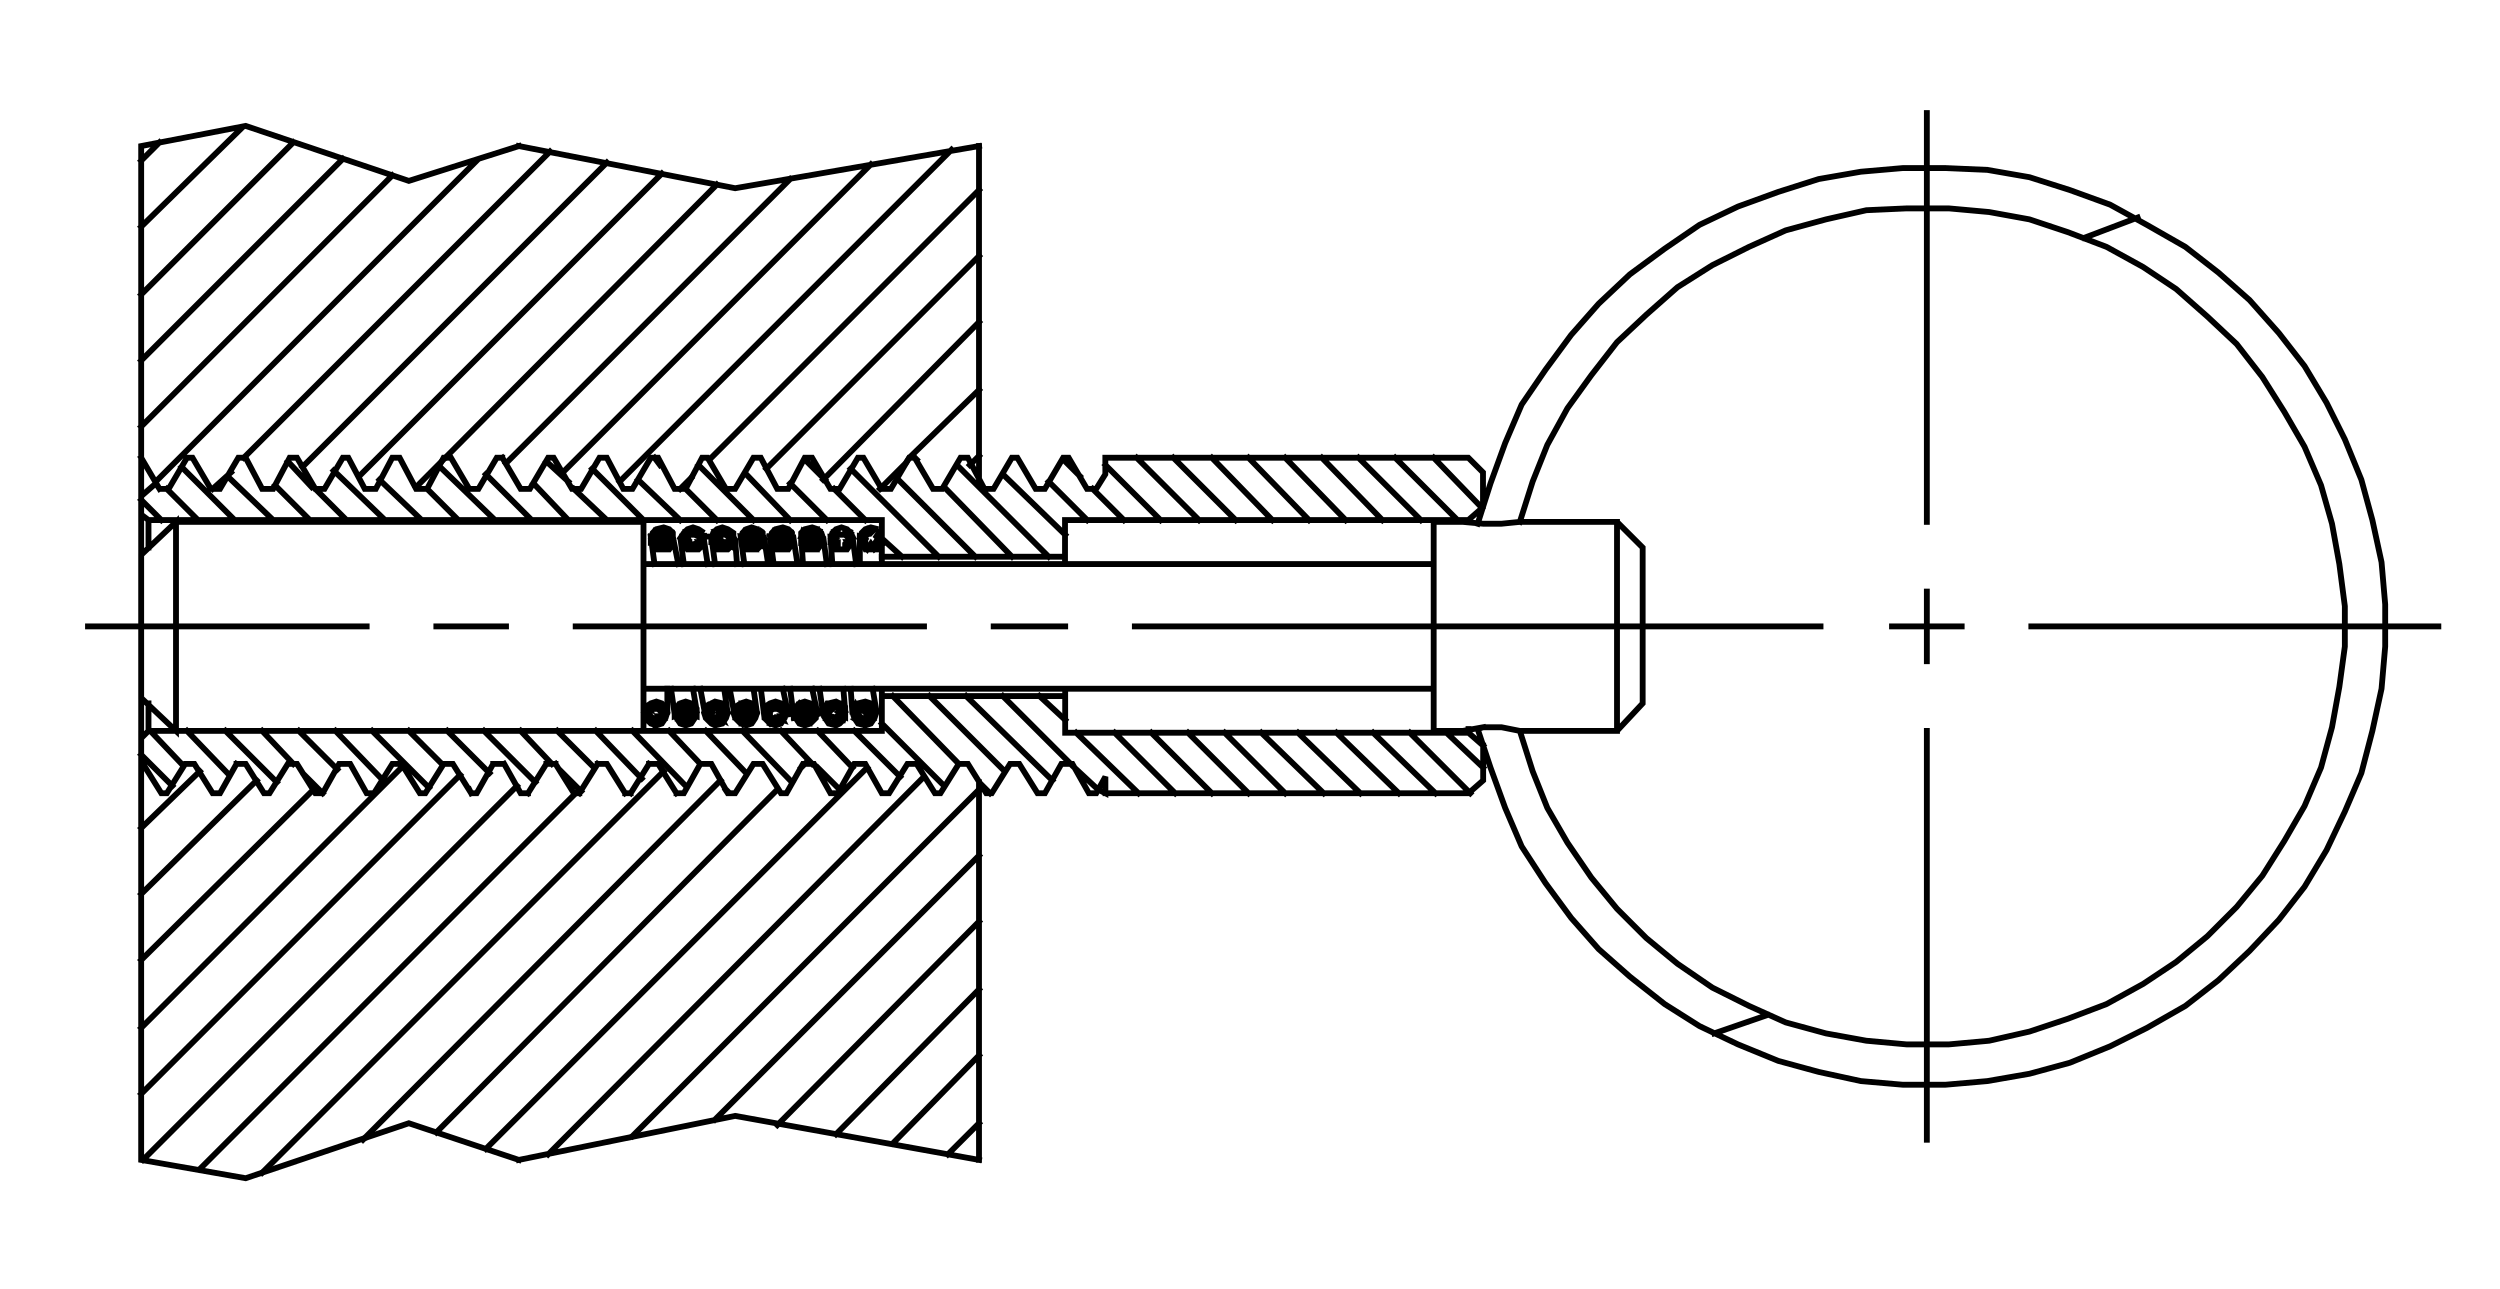
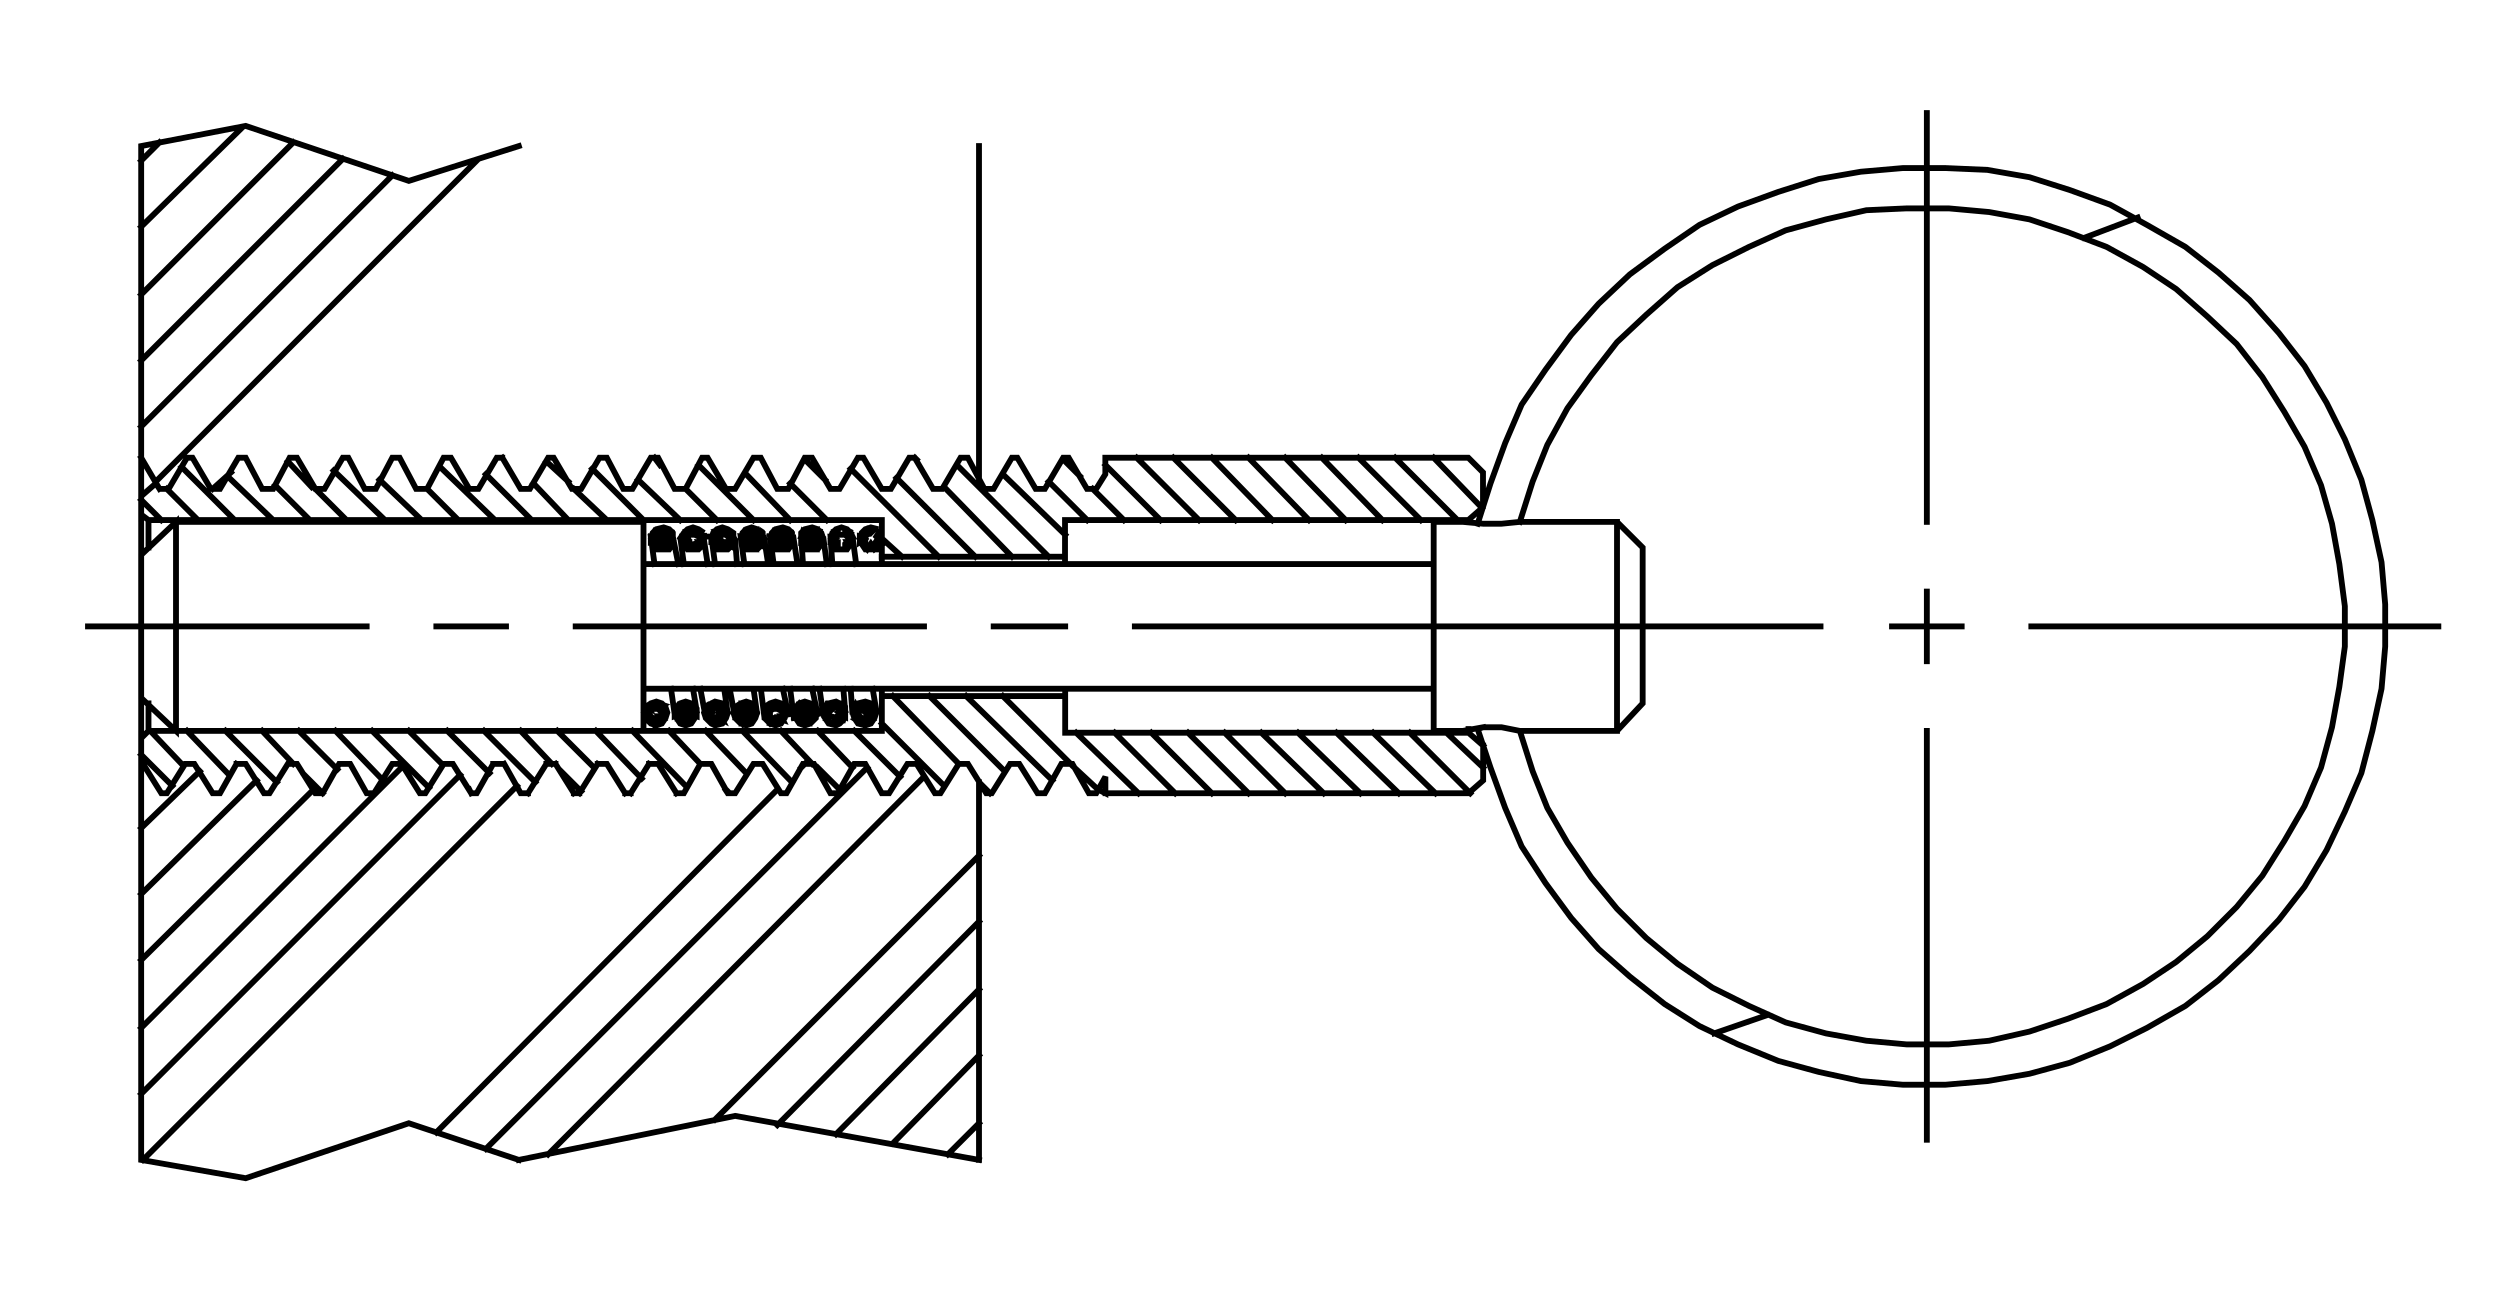
<svg xmlns="http://www.w3.org/2000/svg" xmlns:xlink="http://www.w3.org/1999/xlink" version="1.1" id="Layer_1" x="0px" y="0px" width="225px" height="116px" viewBox="0 0 225 116" enable-background="new 0 0 225 116" xml:space="preserve">
  <g>
    <g>
      <defs>
        <rect id="SVGID_1_" x="7.657" y="9.913" width="212.057" height="96.524" />
      </defs>
      <clipPath id="SVGID_2_">
        <use xlink:href="#SVGID_1_" overflow="visible" />
      </clipPath>
      <path clip-path="url(#SVGID_2_)" fill="none" stroke="#000000" stroke-width="0.525" stroke-linecap="square" stroke-miterlimit="3.864" d="    M49.665,68.75l-2.805-2.97 M49.17,68.75l-1.649,2.642 M51.646,71.392l-1.65-2.642 M53.79,68.75l-1.65,2.642 M56.265,71.392    l-1.649-2.642H53.79 M49.995,68.75H49.17 M58.41,68.75l-1.649,2.642 M60.886,71.392h0.659l1.485-2.642h0.99l1.484,2.642h0.165    l-0.495-0.496l0.33,0.496h0.66l1.65-2.642h0.824l1.65,2.642h0.495l1.485-2.642h0.99l1.484,2.642h0.66l1.484-2.642h0.99    l1.486,2.642h0.659l1.649-2.642h0.826l1.649,2.642h0.495l1.649-2.642h0.825l1.65,2.642h0.494l1.65-2.642h0.826l1.648,2.642h0.66    l1.485-2.642h0.99l1.485,2.642h0.659l0.825-1.486v1.486l-0.659-0.332l-2.311-2.145L96.36,68.75l-6.105-6.104 M86.955,62.646    l7.756,7.59 M90.42,69.411l-6.765-6.766 M80.355,62.646l5.939,6.104 M84.976,70.73l-5.609-5.61 M79.366,62.646h16.5v-0.66v3.961    h36.3l1.319,1.154 M133.485,69.081l-3.3-3.135 M132.166,65.946v-0.331 M126.886,65.946l5.444,5.445 M129.195,71.392l-5.61-5.445     M120.286,65.946l5.609,5.445 M122.431,71.392l-5.61-5.445 M113.521,65.946l5.609,5.445 M115.666,71.392l-5.445-5.445     M106.92,65.946l5.446,5.445 M109.065,71.392l-5.445-5.445 M100.32,65.946l5.445,5.445 M102.466,71.392l-5.61-5.445     M89.101,71.392l-0.825-0.826 M81.015,69.905L76.89,65.78 M76.726,69.081l-3.135-3.301 M73.096,68.75l-2.806-2.97 M66.825,65.78    l4.455,4.621 M73.591,69.081l1.979,1.979 M67.155,69.576l-3.631-3.796 M63.03,68.75l-2.805-2.97 M59.235,68.75l1.65,2.642     M56.761,71.392h-0.496 M52.14,71.392h-0.494 M47.521,71.392h-0.66l-1.485-2.642 M46.53,70.73l-33.66,33.661 M12.705,98.451    l28.71-28.711 M39.765,68.75l-2.97-2.97 M36.3,68.915L12.705,92.511 M12.705,86.405l15.51-15.346 M23.101,70.235l-10.396,10.23     M12.705,74.526l5.28-5.115 M19.14,44.001l1.65-1.485 M14.024,43.341l28.875-28.876 M35.31,15.786L12.705,38.391 M12.705,32.45    l18.15-18.15 M26.399,12.815L12.705,26.511 M12.705,20.405l9.075-8.91 M14.355,12.815l-1.65,1.649 M45.21,41.195l1.65,2.806h0.824    l1.65-2.806h0.495l1.65,2.806h0.824l1.65-2.806h0.66l1.485,2.806h0.824l1.65-2.806h0.66l1.485,2.806h0.989l1.485-2.806h0.495    l1.65,2.806h0.824l1.65-2.806h0.66l1.484,2.806h0.99l1.485-2.806h0.66l1.649,2.806h0.825l1.65-2.806h0.495l1.65,2.806h0.824    l1.65-2.806h0.495l1.649,2.806h0.825l1.65-2.806h0.659l1.485,2.806h0.825l1.649-2.806h0.495l1.65,2.806h0.824l1.65-2.806h0.495    l1.65,2.806h0.824l0.825-1.32v-1.485h32.671l1.319,1.32v3.135l-1.319,1.155h-36.3v3.96v-0.66h-16.5 M79.366,48.455l1.814,1.65     M84.48,50.105l-7.92-7.92 M74.251,43.175l-1.815-1.814 M71.115,43.506l3.3,3.3 M71.115,46.806l-3.96-4.125 M67.815,46.806    l-4.95-4.95 M59.399,41.855l-0.494-0.66 M51.149,43.341l-1.979-1.815 M51.811,56.376h31.35 M89.431,56.376h6.436 M102.136,56.376    h25.079 M127.876,46.806l-5.611-5.61 M118.965,41.195l5.446,5.61 M121.11,46.806l-5.444-5.61 M112.366,41.195l5.444,5.61     M114.511,46.806l-5.445-5.61 M105.601,41.195l5.61,5.61 M107.91,46.806l-5.609-5.61 M99.495,41.855l4.95,4.95 M101.146,46.806    l-2.805-2.805 M97.186,42.846L95.7,41.36 M94.38,43.341l3.466,3.465 M95.866,48.126l-5.611-5.445 M88.11,43.341V13.146     M86.13,41.855l8.25,8.25 M91.08,50.105l-6.104-6.271 M82.501,41.36l-0.165-0.165 M80.686,43.011l7.095,7.095 M99.495,71.392    h32.671l1.319-1.156v-3.135 M133.485,65.451l-1.814,0.329h-2.64v-18.81h2.64l1.814,0.165h1.65l1.65-0.165h8.745l2.31,2.31v14.025    l-2.31,2.475h-8.745l1.154,3.631l1.32,3.3l1.814,3.135l2.146,3.135l2.31,2.806l2.64,2.639l2.805,2.311l3.135,2.146l3.301,1.648    l3.301,1.486l3.629,0.99l3.631,0.658l3.629,0.33h3.796l3.63-0.33l3.63-0.824l3.464-1.156l3.467-1.319l3.3-1.815l2.97-1.979    l2.805-2.311l2.64-2.641l2.31-2.805l1.98-3.135l1.815-3.135l1.485-3.465l0.988-3.63l0.661-3.632l0.495-3.629v-3.63l-0.495-3.795    l-0.661-3.63l-0.988-3.465l-1.485-3.466l-1.815-3.135l-1.98-3.136l-2.31-2.97l-2.64-2.475l-2.805-2.475l-2.97-1.979l-3.3-1.815    l-3.467-1.32l-3.464-1.155l-3.63-0.66l-3.63-0.329h-3.796l-3.629,0.165l-3.631,0.824l-3.629,0.99l-3.301,1.485l-3.301,1.649    l-3.135,1.98l-2.805,2.475l-2.64,2.475l-2.31,2.971l-2.146,2.97l-1.814,3.3l-1.32,3.301l-1.154,3.63 M132.991,47.136l1.154-3.63    l1.32-3.63l1.484-3.465l2.146-3.136l2.31-3.135l2.474-2.806l2.806-2.64l3.135-2.31l3.135-2.146l3.466-1.65l3.63-1.319l3.63-1.155    l3.795-0.66l3.796-0.33h3.794l3.795,0.165l3.796,0.66l3.63,1.155l3.63,1.319l3.3,1.815l3.465,1.98l2.971,2.31l2.805,2.476    l2.641,2.97l2.31,2.97l1.98,3.3l1.649,3.301l1.485,3.629l0.99,3.631l0.825,3.795l0.329,3.795v3.795l-0.329,3.795l-0.825,3.795    l-0.99,3.796l-1.485,3.464l-1.649,3.467l-1.98,3.299l-2.31,2.971l-2.641,2.805l-2.805,2.64l-2.971,2.31l-3.465,1.98l-3.3,1.65    l-3.63,1.484l-3.63,0.99l-3.796,0.66l-3.795,0.33h-3.794l-3.796-0.33l-3.795-0.825l-3.63-0.99l-3.63-1.485l-3.466-1.649    l-3.135-1.98l-3.135-2.474l-2.806-2.477l-2.474-2.805l-2.31-3.135l-2.146-3.301l-1.484-3.464l-1.32-3.63l-1.154-3.466l0.494-0.164    h1.65l1.65,0.329 M145.531,65.78v-18.81 M133.32,45.65l-4.289-4.455 M125.565,41.195l5.61,5.61 M132.166,46.806v0.165     M127.215,56.376h36.632 M170.281,56.376h6.27 M173.416,59.511V53.24 M173.416,10.175v36.796 M187.606,21.396l4.785-1.815     M173.416,65.78v36.796 M159.061,91.355l-4.784,1.651 M182.82,56.376h36.632 M88.11,70.401v33.99 M46.695,104.392l-9.9-3.301    L22.11,106.04l-9.405-1.648V65.78v0.66l0.66-0.66v-2.475 M12.705,62.81l3.135,2.971v-18.81l-3.135,2.97V62.81L12.705,62.81z     M13.365,65.78h66.001 M79.366,46.806H13.365v2.475 M13.365,46.806l-0.66-0.495v0.66v-2.31l1.319-1.155l0.331,0.495h0.824    l1.65-2.806h0.495l1.649,2.806H19.8l1.65-2.806h0.66l1.484,2.806h0.99l1.485-2.806h0.66l1.649,2.806h0.825l1.65-2.806h0.495    l1.484,2.806h0.99l1.484-2.806h0.66l1.485,2.806h0.99l1.484-2.806h0.66l1.65,2.806h0.825l1.649-2.806h0.495 M43.726,42.681    l4.125,4.125 M44.55,46.806l-4.949-4.785 M38.445,44.001l2.805,2.805 M37.95,46.806l-3.795-3.631 M34.649,46.806l-4.619-4.455     M28.05,43.835l-2.145-2.31 M24.75,43.671l3.136,3.135 M24.585,46.806l-4.125-3.96 M21.12,46.806l-4.785-4.785 M15.015,44.001    l2.805,2.805 M15.84,46.971h42.075v18.81H15.84 M16.83,65.78l3.795,3.96 M21.285,68.75L19.8,71.392h-0.66L17.49,68.75h-0.825    l-1.65,2.642h-0.494l-1.65-2.642h-0.165v-0.825V56.376v-43.23l9.405-1.815l14.685,4.95l9.9-3.135 M48.015,43.506l3.135,3.3     M51.646,44.001l2.97,2.805 M57.915,46.806l-4.62-4.62 M57.42,43.175l3.796,3.631 M60.39,47.796l-0.329,0.494h0.494l-0.824,0.165    l0.165-0.824h-0.496l0.331,0.824l-1.155-0.165v0.496l1.155-0.331l-0.331,0.99h0.496l-0.165-0.99l0.824,0.331l-0.165,0.329    l-0.494-0.165l-0.66-0.164l-0.33,0.329 M58.905,47.796l0.494,0.33 M57.915,50.766h71.116 M129.031,61.985H57.915 M58.41,63.471    l0.165,0.495H58.08v0.495h0.495l0.165,0.164l-0.33,0.165l0.33,0.33v-0.495h0.495v0.495l0.495-0.33l-0.331-0.329h0.496v-0.495    h-0.496L59.235,63.8l0.495-0.329l-0.495-0.165V63.8H58.74v-0.494 M61.05,63.471l0.495,0.329v-0.494l0.165,0.826l-0.989,0.329    v-0.495l0.989,0.166l0.166,0.988h-0.331l0.165-0.988l0.99-0.166v0.495l-0.99-0.329l0.166-0.826l0.494,0.165l-0.165,0.495    l-0.329,0.659l0.494,0.165 M61.05,64.79l0.166-0.329 M56.925,65.78l4.785,4.95 M59.235,68.75H58.41 M57.751,70.071l-4.125-4.291     M53.46,69.081l-3.3-3.301 M50.49,69.411l1.814,1.814 M48.18,70.401l-4.62-4.621 M40.261,65.78l3.794,3.796 M44.386,68.75h0.989    H44.386l-1.486,2.642h-0.494l-1.65-2.642H39.93l-1.649,2.642h-0.495l-1.649-2.642H35.31l-1.649,2.642H33l-1.485-2.642h-0.99    l-1.484,2.642h-0.66L26.73,68.75h-0.825l-1.65,2.642h-0.494l-1.65-2.642h-0.825 M20.295,65.78l4.62,4.621 M26.399,68.75    l-2.805-2.97 M26.896,65.78l3.465,3.465 M29.04,71.392l-1.65-1.651 M30.195,65.78l4.125,4.291 M38.61,70.896l-5.115-5.115     M33,56.376H7.92 M13.53,65.78l2.97,3.135 M15.511,70.73l-2.806-2.806 M14.521,46.806l-1.815-1.815 M14.355,44.001l-1.65-2.806     M28.38,44.001l2.805,2.805 M39.271,56.376h6.27 M42.405,71.392L42.24,71.06 M58.08,64.625l0.495,0.495l0.495,0.166l0.495-0.166    l0.33-0.495l0.165-0.493l-0.165-0.496l-0.33-0.33l-0.495-0.164l-0.495,0.164l-0.495,0.33l-0.165,0.496L58.08,64.625L58.08,64.625z     M60.886,64.625l0.33,0.495l0.494,0.166l0.495-0.166l0.33-0.495l0.165-0.493l-0.165-0.496l-0.33-0.33l-0.495-0.164l-0.494,0.164    l-0.33,0.33l-0.165,0.496L60.886,64.625L60.886,64.625z M62.7,63.966l-0.33-1.98 M71.94,63.306l-0.33,0.33l-0.165,0.496    l0.165,0.493l0.33,0.495l0.495,0.166l0.494-0.166l0.495-0.495v-0.493v-0.496l-0.495-0.33l-0.494-0.164L71.94,63.306h0.33    l0.165,0.826l-0.99-0.166v0.495l0.99-0.329l-0.165,0.988h0.494l-0.329-0.988l0.989,0.329l0.166-0.165l-0.495-2.311 M73.096,63.471    l-0.166,0.495h0.495l-0.989,0.166l0.329-0.826L72.271,63.8l-0.496-0.329 M72.105,64.461l-0.331,0.329 M72.765,64.625l0.331,0.165     M74.251,64.625l0.329,0.495l0.661,0.166l0.329-0.166l0.495-0.495v-0.493v-0.496l-0.495-0.33l-0.329-0.164l-0.661,0.164    l-0.329,0.33l-0.166,0.496L74.251,64.625v-0.164l0.329-0.329l-0.329-0.166l0.164-0.495L74.91,63.8l0.331-0.164l0.164-0.33H74.91    l0.331,0.33l0.329,0.33l0.33-0.495l0.165,0.495l-0.495,0.166l0.495,0.329v-0.495l-0.165-1.98 M73.755,61.985l0.33,2.311    l0.66,0.165l-0.33,0.329l0.495,0.33l0.331-0.495l0.164,0.495v-0.495L75.9,64.79 M79.366,65.78v-3.795 M71.115,61.985l0.33,2.64     M60.721,64.296l-0.331-2.311 M61.05,50.766l-0.495-2.476v0.165V47.96l-0.329-0.329l-0.495-0.165l-0.66,0.165l-0.33,0.329    l-0.165,0.495l0.165,0.495l0.33,0.495h0.66h0.495l0.329-0.495v-0.495 M58.575,48.29l0.33,2.476 M66.99,50.766l-0.33-2.476    l0.989,0.165l-0.164,0.99h0.164h0.496l0.494-0.495v-0.495V47.96l-0.494-0.329l-0.496-0.165l-0.494,0.165l-0.33,0.329l-0.165,0.495    l0.165,0.495l0.33,0.495h0.494h0.331l-0.331-0.99l0.99,0.331l0.165-0.166l0.331,2.146h0.494L69.3,48.29l1.155,0.165l-0.329,0.99    h0.329h0.495l0.33-0.495v-0.495V47.96l-0.33-0.329l-0.495-0.165l-0.66,0.165l-0.329,0.329L69.3,48.455l0.166,0.495l0.329,0.495    h0.66h0.165l-0.165-0.99l0.825,0.331l0.165-0.166l0.329,2.146h0.496l-0.165-2.476v0.165v0.495l0.33,0.495h0.66h0.495l0.329-0.495    l0.165-0.495L73.92,47.96l-0.329-0.329l-0.495-0.165l-0.66,0.165l-0.33,0.329v0.495v0.331l0.99-0.331l-0.331,0.99h0.66    l-0.329-0.99l0.989,0.331V48.29l0.33,2.476 M73.755,49.115l-0.33-0.165l-0.329-0.495l0.329-0.824h-0.66l0.331,0.824l-0.99-0.165    l0.165-0.494l0.494,0.33l0.331,0.329l0.989-0.165h-0.494l0.164-0.494 M72.601,48.786l-0.33,0.329 M71.115,49.115L70.62,48.95    l-0.165-0.495l0.165-0.824h-0.494l0.329,0.824L69.3,48.786h0.66l-0.33,0.329 M68.476,49.115L67.98,48.95l-0.331-0.495l0.331-0.824    h-0.495l0.164,0.824l-0.989,0.331h0.66l-0.33,0.329 M66.001,48.95v-0.495V47.96l-0.496-0.329l-0.494-0.165l-0.496,0.165    l-0.329,0.329l-0.165,0.495l0.165,0.495l0.329,0.495h0.496h0.494L66.001,48.95v-0.164h-0.496l0.165,0.329l-0.329-0.165v0.495    h-0.495V48.95l-0.495,0.165l0.329-0.329h-0.659V48.29l0.33,2.476 M66.33,50.766l-0.165-2.146l-0.164-0.33h-0.496l-0.164-0.164    l0.329-0.33l-0.329-0.165v0.495h-0.495v-0.495l-0.495,0.165l0.329,0.494h-0.659h-0.66h-0.495l-0.33-0.164l0.495-0.33l0.33,0.164    l-0.495-0.329l-0.495-0.165l-0.494,0.165l-0.331,0.329l-0.329,0.495l0.329,0.495l0.331,0.495h0.494h0.495l0.495-0.495v-0.495    V47.96v0.66l0.33,2.146 M63.03,49.115l-0.165-0.329h0.495l-0.825,0.164v0.495H62.04V48.95l-0.33,0.165l0.166-0.329H61.38    l-0.164-0.496l0.329,2.476 M61.38,48.29h0.496l-0.166-0.494l0.33-0.165v0.495h0.495v-0.495 M64.515,46.806l-2.805-2.805     M66.99,47.796l0.495,0.33l0.164,0.329l0.99-0.165h-0.494l0.33-0.494 M69.63,47.796l0.496,0.33l0.329,0.329l0.825-0.165h-0.495    l0.33-0.494 M77.716,47.796l0.329,0.33l0.331-0.166l0.329-0.329h0.33l-0.659-0.165l-0.496,0.165l-0.33,0.329l-0.164,0.495    l0.164,0.495l0.33,0.495h0.496h0.659l0.331-0.495v-0.495V47.96l-0.331-0.329l0.165,0.165l-0.33,0.494l0.165,0.165l0.331,0.331    V48.29l-0.331,0.165l-0.33,0.495l0.495,0.165l-0.495,0.33l-0.329-0.495l-0.331,0.495l-0.329-0.33l0.164-0.329v-0.331l-0.494-0.165    v0.496l0.494-0.331 M78.376,47.96l-0.331-0.329 M76.561,47.96l-0.33-0.329l-0.495-0.165l-0.494,0.165L74.91,47.96l-0.165,0.495    l0.165,0.495l0.331,0.495h0.494h0.495l0.33-0.495l0.165-0.495L76.561,47.96l0.165,0.33H76.23l-0.165-0.164l0.33-0.33l-0.33-0.165    v0.495h-0.66v-0.495l-0.33,0.165l0.166,0.494h-0.496l0.165,2.476 M75.075,49.115l0.33-0.165v0.495h0.66V48.95l0.165-0.164    l0.165,0.329l-0.165-0.329h0.495V48.29l0.33,2.476 M79.366,50.766v-3.96 M75.241,48.786h-0.496 M76.561,61.985l0.165,2.311v-0.164    l0.164,0.493l0.331,0.495l0.659,0.166l0.496-0.166l0.329-0.495l0.165-0.493l-0.165-0.496l-0.329-0.33l-0.496-0.164l-0.659,0.164    l-0.331,0.33l-0.164,0.496l0.164,0.329h0.496l0.164,0.164l-0.494,0.165l0.494,0.33v-0.495h0.495v0.495l0.495-0.33l-0.329-0.329    h0.494l0.165-0.495l-0.33-1.98 M78.54,63.471L78.045,63.8v-0.494H77.55V63.8l-0.164,0.166l-0.33-0.495l-0.166,0.495h0.496h0.825    h0.494 M70.62,63.966h-0.33L69.96,63.8l0.495-0.329l0.165,0.165l-0.33-0.33l-0.495-0.164L69.3,63.306l-0.495,0.33v0.496v0.493    L69.3,65.12 M69.3,65.12l0.495,0.166l0.495-0.166l0.33-0.495l0.165-0.493l-0.165-0.496v0.825h-0.33l0.165,0.329l-0.495-0.165    v0.495h-0.33v-0.495l-0.494,0.165l-0.331-0.165l-0.329-2.64h-0.66l0.33,2.311v-0.164l-0.165-0.496l-0.331-0.33l-0.494-0.164    l-0.495,0.164l-0.495,0.33l-0.164,0.496l0.164,0.493l0.495,0.495l0.495,0.166l0.494-0.166l0.331-0.495l0.165-0.493l-0.165,0.329    l-0.825-0.329l0.165-0.826h-0.495l0.33,0.826l-0.99-0.166v0.495l0.99-0.329l-0.33,0.988h0.495l-0.165-0.988l0.825-0.166h-0.495    l0.33-0.495 M66.825,63.8l-0.33-0.329 M66.66,64.461l-0.165,0.329l-0.33-0.165l-0.495-2.64h-0.495l0.33,2.311v-0.164l-0.164-0.496    l-0.33-0.33l-0.66-0.164l-0.33,0.164l-0.496,0.33l-0.164,0.496l0.164,0.493l0.496,0.495l0.33,0.166l0.66-0.166l0.33-0.495    l0.164-0.493l-0.164,0.329h-0.495l0.165,0.329l-0.331-0.165v0.495h-0.494v-0.495L63.69,64.79l-0.166-0.165l-0.494-2.64     M63.69,63.471l0.33,0.495h-0.496v0.495h0.496l0.165-0.661v-0.494h0.494V63.8l0.331-0.329l-0.165,0.495h0.495 M67.32,64.625    l0.495,0.165 M68.805,64.461H69.3v-0.495l-0.164-0.495l0.494-0.165V63.8l-0.33,0.166h-0.495 M69.96,63.8v-0.494 M70.455,61.985    l0.495,2.311 M72.436,68.75l-0.33,0.331 M69.96,71.06l-30.689,30.855 M43.726,103.401l34.319-34.32 M83.16,69.905l-33.825,33.99     M46.695,104.392l19.47-3.961l21.945,3.961 M88.11,101.091l-2.805,2.805 M80.355,102.905l7.755-7.92 M88.11,89.046l-12.869,13.035     M69.96,101.257L88.11,82.94 M88.11,77l-23.76,23.761" />
-       <path clip-path="url(#SVGID_2_)" fill="none" stroke="#000000" stroke-width="0.525" stroke-linecap="square" stroke-miterlimit="3.864" d="    M56.925,102.245L88.11,71.06 M95.866,64.79l-2.311-2.145 M87.285,41.855l0.825-0.825 M88.11,35.09l-6.27,6.105l-0.33,0.495    L79.2,44.001 M77.88,46.806l-2.805-2.805 M74.085,43.175L88.11,28.985 M88.11,23.046l-19.14,19.14 M63.855,41.36L88.11,17.105     M88.11,13.146L66.165,16.94l-19.47-3.795 M49.501,13.641L21.945,41.195 M27.226,42.021l27.39-27.39 M59.565,15.62L32.34,42.846     M37.455,43.835l27.06-27.225 M71.115,16.115L45.54,41.69 M50.655,42.516l27.721-27.72 M85.636,13.476L55.771,43.341     M61.216,44.001l0.989-0.99 M77.386,48.455v2.311 M60.061,61.985v2.146l-0.825,0.493 M59.73,69.411l-36.136,36.135     M17.985,105.216l33.825-33.824 M64.846,70.235L32.67,102.576" />
    </g>
  </g>
</svg>